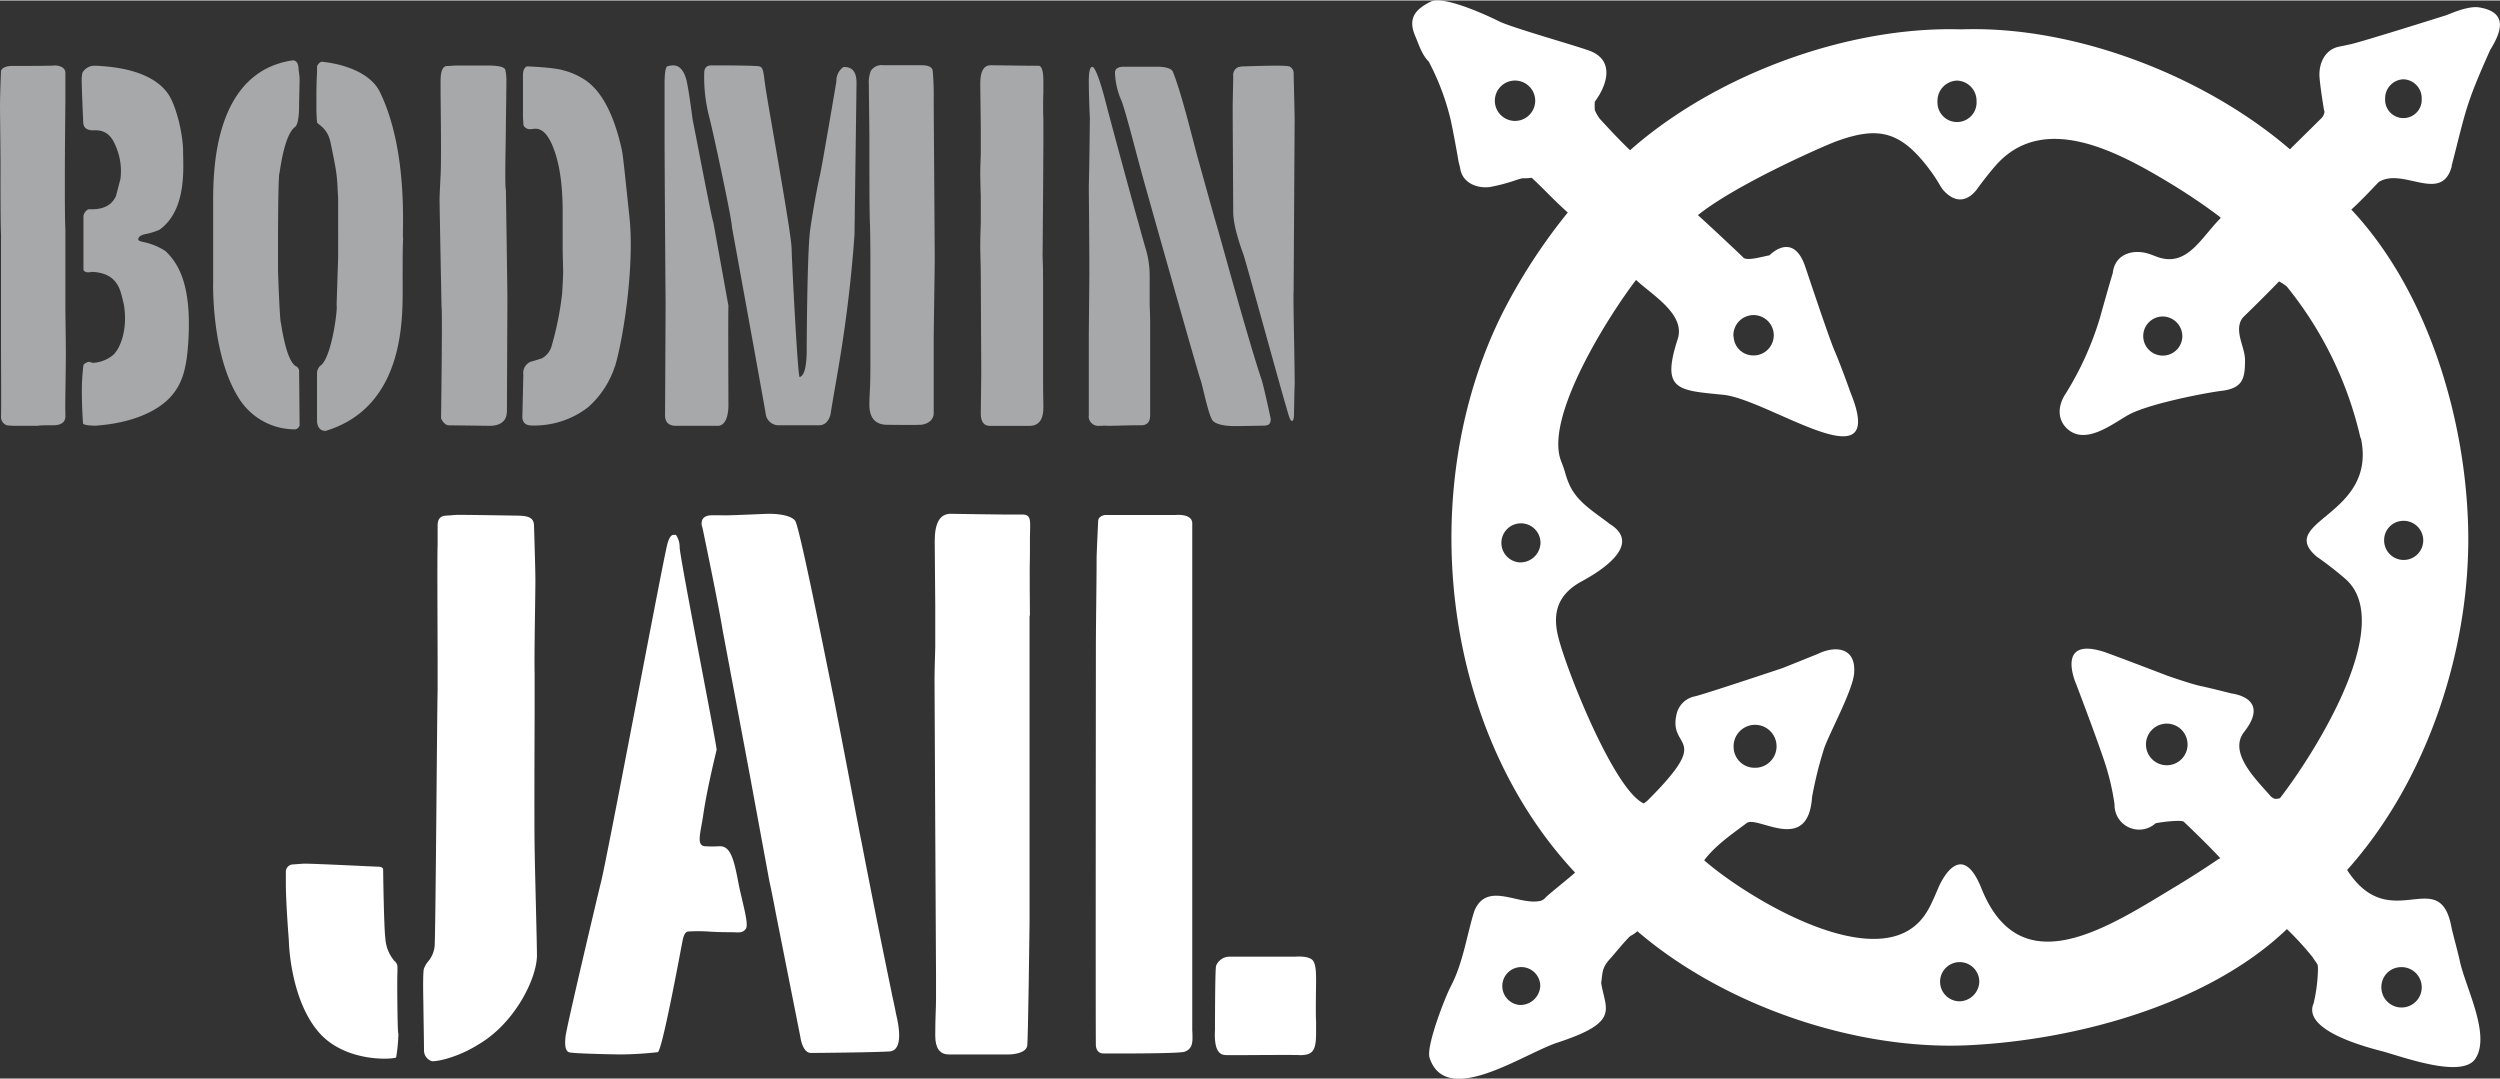
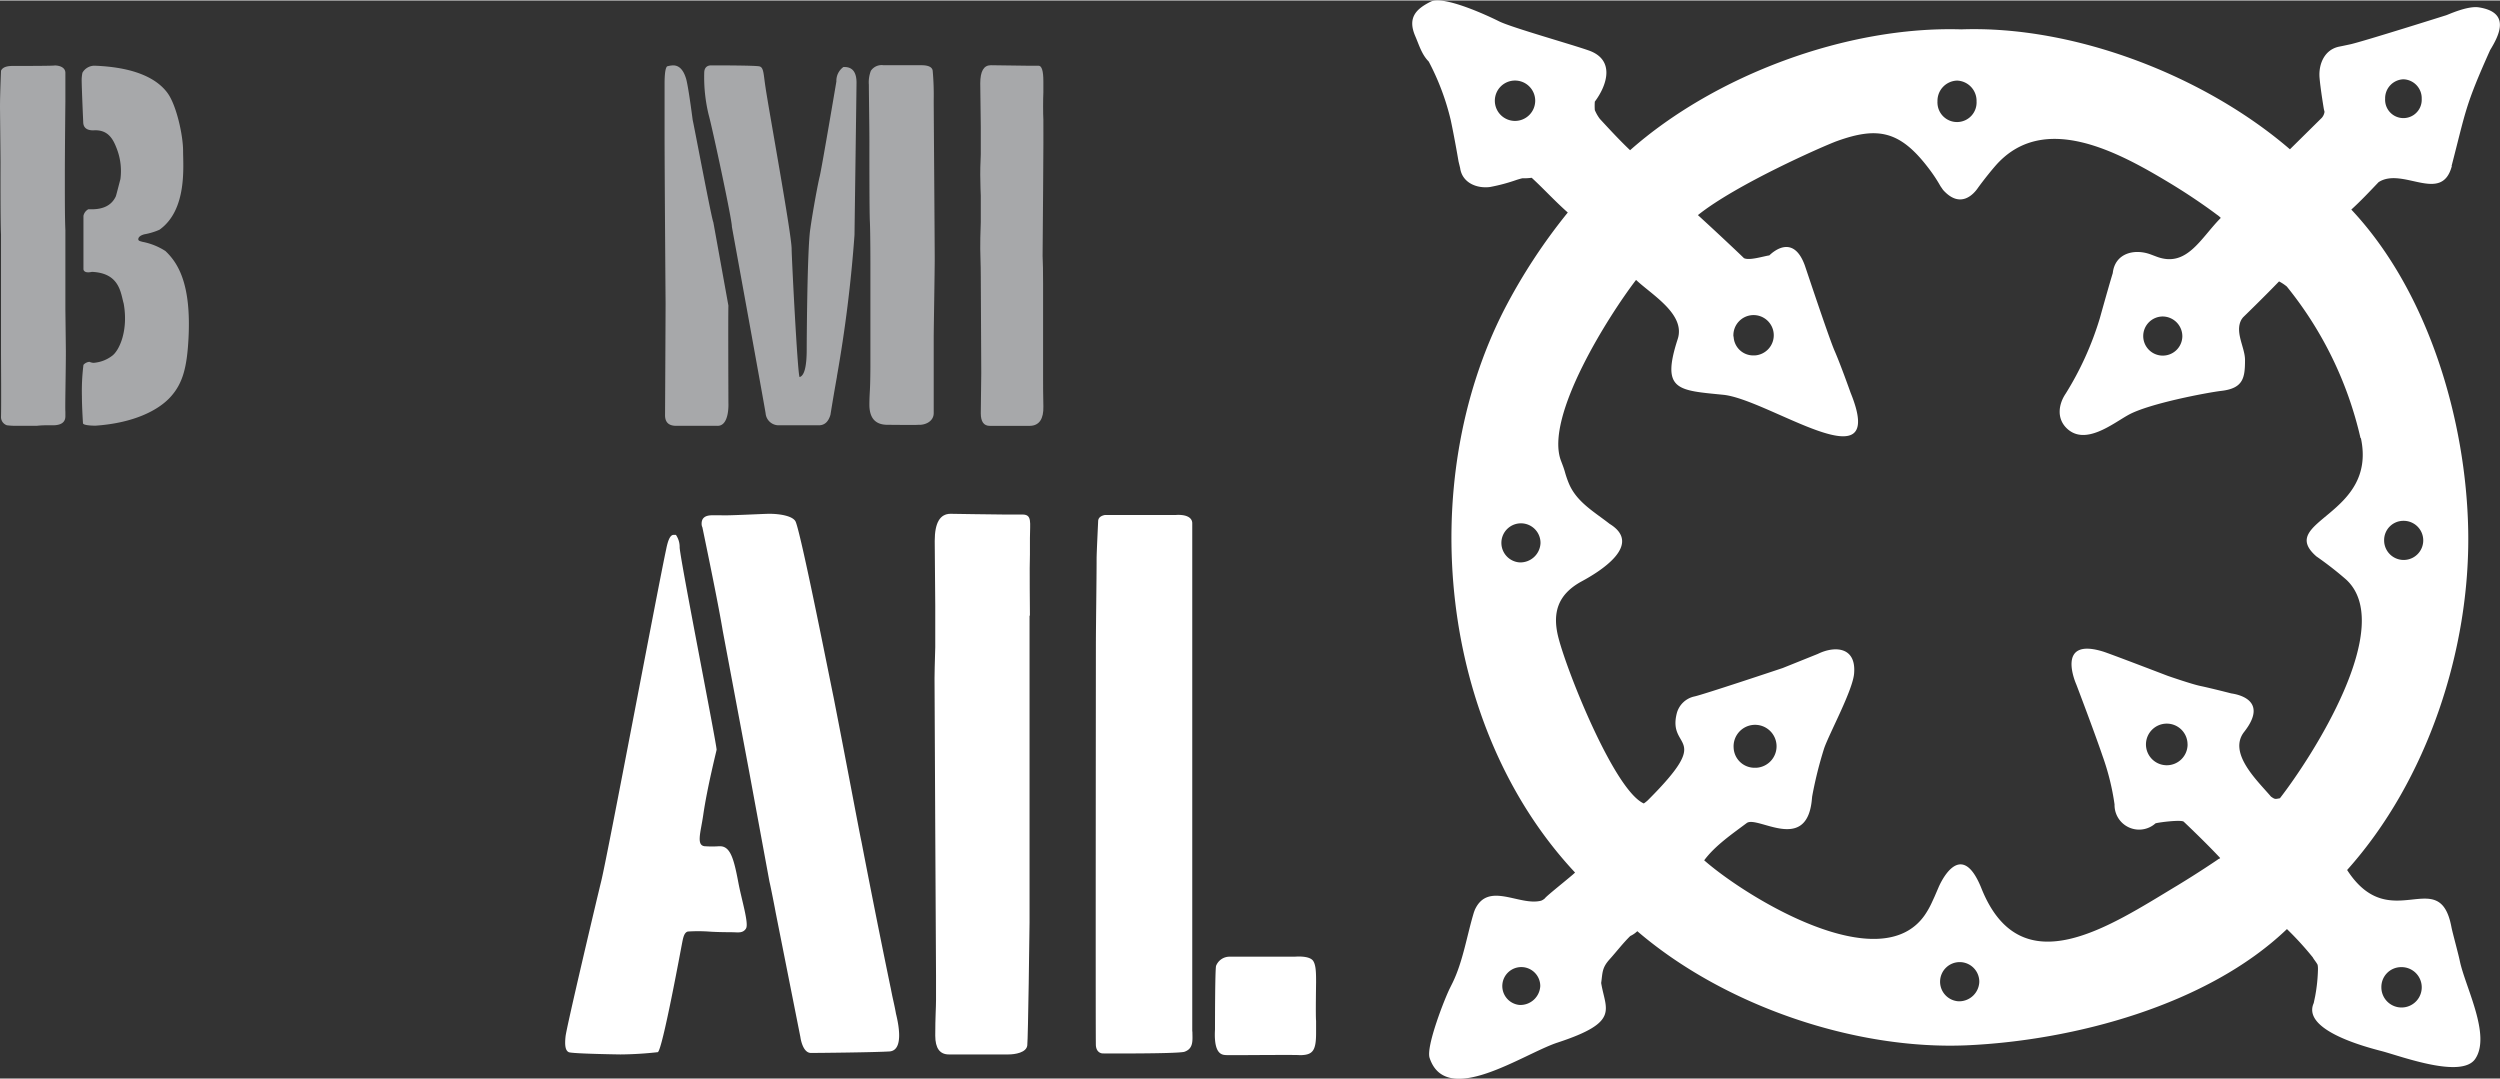
<svg xmlns="http://www.w3.org/2000/svg" width="519" height="224" viewBox="0 0 518.87 223.75">
  <rect x="0" y="0" width="518.87" height="223.75" fill="#333333" stroke="none" />
  <defs>
    <style>.cls-1{fill:#fff;}.cls-2{fill:#a7a8aa;}</style>
  </defs>
  <title>Bodmin Jail</title>
  <g id="Layer_2" data-name="Layer 2">
    <g id="Layer_1-2" data-name="Layer 1">
      <path class="cls-1" d="M452.94,69.78a4.06,4.06,0,1,1-4.05-4.19,4.11,4.11,0,0,1,4.05,4.17v0m-93.17,0a4.19,4.19,0,1,1,4.45,3.91H364a4.07,4.07,0,0,1-4.19-3.93m0,85.33a4.46,4.46,0,1,1,4.72,4.18h-.27a4.34,4.34,0,0,1-4.45-4.19m94.22-.66a4.32,4.32,0,1,1-4.33-4.31h0a4.31,4.31,0,0,1,4.32,4.3h0M490,90.83c3.45,16.14-17.69,17.17-9.24,24.55a71.86,71.86,0,0,1,6.11,4.75c10.65,9.59-7.16,37.06-13.68,45.45-1,.18-1,.26-1.86-.35-2.7-3.19-9-9-5.57-13.41,5.26-6.7-1.51-7.83-2.67-8-1-.26-4.52-1.15-6.39-1.54s-6.78-2.1-6.78-2.1c-1.18-.45-11.25-4.31-13.28-5-10.23-3.24-5.7,6.8-5.7,6.8s3.69,9.68,5.46,14.88a50.59,50.59,0,0,1,2.47,10,5.1,5.1,0,0,0,8.51,3.92c1-.25,5.15-.75,5.82-.36.39.36,4.75,4.5,7.59,7.56-.11.19-.34.16-.53.35-.65.44-4,2.71-8.33,5.34-14.07,8.45-32.48,21.06-40.68.63-4.45-11.14-8.93-.18-8.93-.18l-.8,1.86-.63,1.37a17.53,17.53,0,0,1-1.4,2.46c-9.26,13.36-37-3.65-45.79-11.35,2.28-3.07,5.81-5.47,8.82-7.73,2.18-1.63,12.24,6.23,13.49-4.52l.1-1a82.08,82.08,0,0,1,2.49-10c1.06-3.07,6-12.15,6.22-15.59.43-5.47-4-5.73-7.53-4L370,138.55c-1.45.49-16.39,5.47-18.27,5.89A4.83,4.83,0,0,0,348,148c-1.92,7.74,7.81,4.21-6,18a7.51,7.51,0,0,1-.83.66c-6-2.64-15.75-26.84-17.7-34.32-1.35-5.17-.21-9,4.7-11.72,3.73-2,13-7.64,5.89-12-3.19-2.5-6.84-4.52-8.45-8.39a19.91,19.91,0,0,1-.81-2.36c-.23-.82-.53-1.57-.81-2.31-3.5-9.12,10-30.3,15.57-37.56,3.27,3.09,10.31,7.11,8.65,12.26-3.48,10.72,0,10.64,9.44,11.58s34.41,19.17,26.44-.42c-.27-.76-2.14-6-3.31-8.67S375,56.19,374.59,55c-2.33-6.42-6.38-3.05-7.37-2.09-1.21.17-4.2,1.14-5.28.56-.48-.5-6.11-5.81-9.54-8.92,7.91-6.36,26.05-14.34,28.84-15.36,8.34-3,13-2.25,18.91,5.47a31.56,31.56,0,0,1,2.59,3.88l.53.77c3.7,4.15,6.52.66,7.24-.4,0,0,1.58-2.21,3.58-4.53,9.93-11.48,25.52-2.95,36.22,3.5,5.72,3.45,9.82,6.59,9.82,6.59a4.54,4.54,0,0,1,.79.66c-4.23,4.26-7.09,10.47-13.43,8l-1.2-.45c-3.42-1.22-7.34-.17-7.79,3.9-.31,1-1.19,4-2.69,9.39a65,65,0,0,1-7.07,15.61c-1.52,2.24-1.91,5.18.22,7.23,3.82,3.67,9.54-1,12.78-2.79,4.28-2.38,16.52-4.67,19.36-5,4.51-.54,4.85-2.74,4.85-6.41,0-2.6-2.17-5.76-.76-8.35a4.54,4.54,0,0,1,.36-.5s4.3-4.17,7.46-7.45a9,9,0,0,1,1.61,1.06,77.27,77.27,0,0,1,15.3,31.46M498.87,108a4.06,4.06,0,1,1-4.05,4.07V112a4,4,0,0,1,4.05-4m-92.38,99.72a4.07,4.07,0,1,1,4.31-4.06,4.19,4.19,0,0,1-4.31,4.06m-91.08-91.09a4.06,4.06,0,1,1,4.32-4,4.19,4.19,0,0,1-4.32,4m90.82-100a4.2,4.2,0,0,1,4,4.32,4.06,4.06,0,1,1-8.11.4,2.67,2.67,0,0,1,0-.4,4.2,4.2,0,0,1,4.06-4.32m92.12,184a4.19,4.19,0,1,1-4.05,4.33v-.14a4.11,4.11,0,0,1,4.05-4.19h0m-182.94,7.85a3.94,3.94,0,1,1,4.32-3.92,4.14,4.14,0,0,1-4.32,3.92M314.44,25a4.19,4.19,0,1,1,4.19-4.19A4.2,4.2,0,0,1,314.44,25h0m184.38-8.64a3.93,3.93,0,0,1,3.8,4.06,3.8,3.8,0,0,1-7.59.39,2.54,2.54,0,0,1,0-.39,3.94,3.94,0,0,1,3.79-4.06m10,18c3-11.54,2.76-12.36,8-24.06,2-3.26,4.2-7.85-2.35-8.87C512.09,1.06,508,3,507.69,3.07c0,0-16.7,5.27-19.76,6-1.23.27-2.38.5-2.38.5-3.1.59-4.37,3.63-4.13,6.48.2,2.39.89,6.49.89,6.49l.14.57a2.35,2.35,0,0,1-.57,1.25l-6.61,6.53C457.62,15.69,430.61,5.16,407.05,6c-23.71-.72-51.13,9.52-68.73,25.08-2.18-2.07-4.23-4.29-6.27-6.5A8.41,8.41,0,0,1,331,22.75,12.63,12.63,0,0,1,331,21c2.56-3.42,4.27-8.69-1.28-10.63-3.66-1.29-15.8-4.7-18.51-6-2.45-1.23-11.59-5.48-14.3-4.11-3,1.51-4.81,3.3-3.2,7.09.81,1.86,1.35,3.85,2.82,5.33a51.28,51.28,0,0,1,4.57,12.16c.85,4,1.62,8.59,1.62,8.59l.33,1.35c.41,3,3.35,4.29,6.17,3.94a36.89,36.89,0,0,0,5.57-1.49c.36-.11.77-.24,1.19-.33a11.24,11.24,0,0,0,1.92-.1c2.47,2.26,4.76,4.8,7.49,7.21a118.59,118.59,0,0,0-13.11,20C293.66,100.21,298.65,150.79,326.9,181c-.75.76-6,4.89-6.25,5.34a2.52,2.52,0,0,1-.79.5c-4.48,1.18-11-4.09-13.75,1.87l-.19.5c-1.45,4.76-2.27,10.23-4.45,14.68l-.56,1.13c-1.08,2.16-5,12.15-4.19,14.47,3.45,10.33,19.41-.85,26.51-3.19,13.08-4.29,10-6.75,9.09-12.38.3-2.1.13-3.11,1.74-4.9,1.44-1.6,2.76-3.34,4.3-4.85a5.41,5.41,0,0,0,1.46-1c18,15.44,45.16,24.72,68.51,23.68,21.89-1,49.7-8.21,66.32-24.12a65,65,0,0,1,5.37,5.88c.21.43.74,1,1,1.55a4.91,4.91,0,0,1,.07.86,34.34,34.34,0,0,1-.58,5.63l-.3,1.44c-2.53,5.61,10.7,9.09,14.22,10,4.22,1.14,16.44,5.7,19.28,1.61,3.38-4.9-2.08-15-3.19-20.39-.31-1.5-1.55-6-1.73-7-2.5-13.2-12.7,2-21.65-11.84,16.67-18.61,25.59-45.83,25.13-70.49-.42-22.73-8.2-49.48-24.26-66.58,2-1.82,3.81-3.75,5.66-5.69,5-3.24,13.12,4.63,15.21-3.37" />
-       <path class="cls-1" d="M82.69,214.37a35,35,0,0,1-.47,5c-.63.42-10.48,1.12-16-5.16-6.1-7-6.27-19.09-6.27-19.09q-.62-8.15-.62-11.9v-2.5a1.53,1.53,0,0,1,1.56-1.41l2.19-.16c2.4,0,14.82.63,15.34.63.73,0,1.1.21,1.1.63,0,0,.15,11.94.46,14.24a8,8,0,0,0,1.88,4.7,1.62,1.62,0,0,1,.63,1.4v1.1c-.1.62,0,12,.16,12.52m28.8-16.28c0,4.91-4.6,14.21-12.22,18.63-3.73,2.34-7.77,3.44-9.54,3.44A2.33,2.33,0,0,1,88,217.81c0-1.45-.13-8.62-.13-9.76,0,0-.17-6.41.13-7.14a5.28,5.28,0,0,1,.94-1.56,5.74,5.74,0,0,0,1.26-3c.21-1.56.52-50.65.63-53v-5.79c0-3.66-.11-22.9,0-24.57v-4.07c0-1.26.57-1.94,1.72-2,.31,0,2.13-.16,2.35-.16,3.13,0,12,.16,12,.16,2.39,0,3.87.21,3.93,2s.29,9.36.29,11.45c0,3.55-.26,15.08-.16,19.25v8.61c0,1-.1,21.44,0,27.7s.48,19.51.48,22.22" />
      <path class="cls-1" d="M213.68,127.67v63.69c0,1.36-.3,24-.47,25.51s-2.56,1.88-3.91,1.88H196.93q-2.82,0-2.82-3.91c0-3.91.16-5.69.16-7.36v-5.16s-.16-26.45-.16-30.21-.15-28.64-.15-31.45q0-1.41.15-6.42v-8.61L194,112.17c0-3.75,1.09-5.62,3.28-5.63.32,0,9,.15,11,.15h3.91c2.07,0,1.57,1.62,1.57,4.86V115c-.11,2,0,12.68,0,12.68" />
      <path class="cls-1" d="M273.15,211.71v2.6c0,3.76-.73,4.59-3.45,4.59-.31-.1-10.74,0-13.77,0h-1.25c-.63-.1-2.84.41-2.51-5.32,0-.72,0-12.27.22-13.21a3,3,0,0,1,2.81-1.91h13.54c.1,0,3.06-.29,3.82.9.59.91.59,2.62.59,4.5,0,0-.11,7.16,0,7.89M247.48,214c0,1.77.32,3.55-1.72,4.22-2.09.42-16.91.32-16.91.32s-1.27,0-1.4-1.63c-.08-1,0-81.16,0-82.42,0-5.11.15-14,.15-18.62,0-1.25.29-7,.32-7.82s.78-1.15,1.41-1.26H244c2.09-.15,3.45.46,3.45,1.72V214Z" />
      <path class="cls-1" d="M154.83,192.62c-.63,1-1.64.79-2.65.77s-3.08,0-5.17-.15a33.17,33.17,0,0,0-4.23,0c-.8.17-1,1.35-1.19,2.29s-4.13,22.44-5.07,22.75a74.64,74.64,0,0,1-7.76.47s-10-.14-10.71-.47-.87-1.4-.67-3.28,6.26-27.55,7.41-32.25c1.35-5.53,11.8-61.12,13.47-68.84.36-1.82.82-3,1.55-3h.47a4.42,4.42,0,0,1,.78,2.66c.32,3.55,7.67,40.69,7.67,41.94,0,.13-1.95,7.81-2.78,13.57-.53,3.71-1.6,6.52.59,6.47a19,19,0,0,0,2.5,0h.63c2,.2,2.69,2.83,3.6,7.66.64,3.38,2.2,8.41,1.56,9.4M186,210.46c.42,1.77,1.69,7.48-1.41,7.67s-14.5.31-16.28.31-2.19-3.29-2.19-3.29l-5.16-26c0-.1-1-5.22-1.26-6.26L155.48,160,150,130.8q-.93-5.64-4.22-21.45a1.61,1.61,0,0,1-.16-.78c0-1.15.73-1.72,2.19-1.72h1.88c1.25.1,8.87-.31,10-.31,2.09,0,5,.43,5.48,1.72,1.31,3.42,7.31,33.91,7.83,36.31,2.82,14.39,5.48,28.69,5.79,30q2.51,13,5,25.19c2.5,12.19.78,3.65,1.09,5.32s.78,3.45,1.1,5.33" />
    </g>
    <g id="Layer_2-2" data-name="Layer 2">
      <path class="cls-2" d="M13.67,72.84c0,4-.18,11.75-.1,12.52v.94c0,1.25-.88,1.87-2.61,1.87H9.81a17.85,17.85,0,0,0-2.19.11H3.44a14.81,14.81,0,0,1-2-.11A1.79,1.79,0,0,1,.21,86.4c.07-2,0-12.83,0-12.83v-25c-.14-2.92-.1-14.19-.1-15S0,22.58,0,22c0-1.47.07-3.93.21-7.41q.42-1,2.4-1c2,0,8.49,0,8.76-.1.91,0,2.2.35,2.2,1.55v5.86s-.11,10.26-.11,15.55c0,5.07,0,8.83.11,11.26V64.18s.1,8.1.1,8.66M39.13,70c-.31,6-1.13,9.43-3.76,12.31s-7.84,5.41-15.54,5.94c-1,0-2.61-.1-2.61-.52,0,0-.22-3.43-.22-5.61a44,44,0,0,1,.32-6.49A1.85,1.85,0,0,1,18.57,75a2.47,2.47,0,0,0,.84.21,7.24,7.24,0,0,0,3.86-1.46c1.51-1.11,3.4-5.27,2.4-10.85-.63-2.15-.79-6.32-6.58-6.57-1.89.41-1.77-.63-1.77-.63v-11a2,2,0,0,1,1-1.36h.73q3.76,0,5-2.71c.07-.21.38-1.39.94-3.55a12.83,12.83,0,0,0-.73-6.26c-.76-2-1.8-4.09-4.9-3.86-1.39,0-2.09-.59-2.09-1.77,0,0-.32-7.17-.32-8.77A7.53,7.53,0,0,1,17.11,15a2.87,2.87,0,0,1,2.5-1.46c9.17.34,13.26,3.1,15.14,5.64S38,28,38,31.21s.88,12.27-4.91,16.38a13.68,13.68,0,0,1-3.12.94c-.77.21-1.19.52-1.26.94s.35.48.84.62A13.5,13.5,0,0,1,34.33,52c2.72,2.56,5.35,7,4.8,18" />
-       <path class="cls-2" d="M62.18,88.28c-.28.48-.59.73-.94.73a13.67,13.67,0,0,1-11.37-6c-6.11-9.07-5.63-24.62-5.63-24.62V42.06c0-6.4,0-27.17,16.48-29.63.84,0,1.25.66,1.25,2a13,13,0,0,1,.21,1.77c0,1.12-.1,4.84-.1,5.33,0,2.85-.31,4.45-.94,4.79q-2,1.68-3.13,9.5C57.73,36.08,57.7,49,57.7,49v7s.34,10.53.62,11q1.16,7.51,3,8.87A1.14,1.14,0,0,1,62.08,77s.1,10.46.1,11.37m21.5-39c-.14,1.45-.11,7.55-.11,10.55,0,6.74.11,24.54-16,29.42-1,0-1.64-.63-1.77-1.88V77.53a2.25,2.25,0,0,1,.62-1.67c2.41-1.44,3.72-12.06,3.44-12.62l.32-10V41.12c0-.35-.11-1.81-.11-1.88a31.06,31.06,0,0,0-.52-5c-.28-1.53-.59-3.09-.94-4.69-.59-3.18-2.81-3.86-2.81-4.28,0,0-.12-1.2-.13-2.77v-3c0-2.49.13-4.31.13-4.79v-1a1.54,1.54,0,0,1,.93-1c3.62.34,10,1.87,12.15,6.35,5.79,12,4.62,28.17,4.76,30.26" />
-       <path class="cls-2" d="M105.17,85.57c0,.83-.42,2.6-3.34,2.71L93,88.17c-1-.21-1.46-1.46-1.46-1.46s.31-22.46.1-23c0,0-.41-21-.41-22.54q0-.62.21-4.8c.2-2.85,0-16.31,0-17.63v-2c0-2.09.45-3.13,1.35-3.13.28,0,1.74-.11,1.88-.11h6.47c2.43,0,3.69.32,3.76,1a10.33,10.33,0,0,1,.2,2.29c0,2.16-.1,8.45-.1,8.45,0,3.62-.28,13.32,0,14.09,0,0,.31,20.93.31,22.74,0,.35-.1,22.15-.1,23.48M127.6,76a19.23,19.23,0,0,1-5.6,8.47,18.23,18.23,0,0,1-11.17,3.75h-.42c-1.32,0-2-.62-2-1.87,0,.48.21-8.59.21-8.66A2.54,2.54,0,0,1,110.08,75c.77-.21,1.57-.45,2.4-.73a4.21,4.21,0,0,0,2-2.51,66.54,66.54,0,0,0,2.2-11c.13-2.37.2-3.83.2-4.38s-.1-4.21-.1-4.49V43.83q0-8-1.78-12.83-1.56-4.38-3.85-4.38c-.21,0-1,.1-1.05.1a1.49,1.49,0,0,1-1.46-.83c0-.21-.1-1.64-.1-1.78V15.56c0-1,.28-1.67.83-1.88.21,0,5.67.21,7.62.84A14.3,14.3,0,0,1,120.61,16q5.83,3.14,8.45,15c.28,1.25.86,7.22,1.58,13.94,1.09,10.22-1.3,25.39-3,31" />
      <path class="cls-2" d="M151.18,63.34c-.07,2.44,0,18.4,0,20.14,0,.09.28,5-2.4,4.8h-8.45c-1.53,0-2.3-.73-2.3-2.19,0,0,.11-20.69.11-23.27,0,0-.21-27.2-.21-35.06V17.33c0-2.08.17-3.3.52-3.65a5.36,5.36,0,0,1,1.25-.21c1.26,0,2.16.94,2.71,2.82.28,1,.74,3.82,1.36,8.55.14.42,3.93,20.56,4.28,21.18Zm22.53,14.71q-.72,4-1.35,7.93-.63,2.19-2.4,2.19h-8.24a2.71,2.71,0,0,1-2.82-2.5c-.49-3-7-38.71-7-38.71.07-1.32-4.17-21-4.8-23.16a33.15,33.15,0,0,1-.94-8.76c0-1,.49-1.57,1.46-1.57,1.25,0,9.09,0,10,.21s.84,1.63,1.25,4.28c.76,5.14,5.43,30.6,5.43,33.59,0,1.6,1.25,26.4,1.66,26.61q1.47-.42,1.47-5.74c0-1.32.1-20.38.72-24.83.56-4,1.64-9.78,2-11.17.48-2.08,3.44-19.61,3.44-19.61a3.52,3.52,0,0,1,1.46-3h.21c1.67,0,2.51,1.08,2.51,3.24,0,1.11-.42,31.26-.42,31.61a285.46,285.46,0,0,1-3.66,29.42M194,53.67c0,2.71-.21,14.33-.21,16.48v15.5c0,1.69-1.72,2.52-3.23,2.42-.21.07-6,0-6.37,0q-3.75,0-3.75-4.17c0-.28,0-1.26.1-2.92s.11-5,.11-5V54.89s0-6.75-.11-9-.1-13.7-.1-17.11c0-2.37-.11-9.6-.11-11.27a6.62,6.62,0,0,1,.42-2.92,2.69,2.69,0,0,1,2.61-1.15h7.51c.63,0,2.55-.08,2.71,1.15a57.36,57.36,0,0,1,.21,6.15c0,2.16.21,29.6.21,32.87" />
      <path class="cls-2" d="M216.39,53c.07,1.39.1,3.3.1,5.74V78.37c0,1,0,3.79.06,5.92.06,2.48-.8,4-2.88,4h-8.24c-1.25,0-1.87-.87-1.87-2.61,0,0,.1-7.58.1-8.35,0,0-.1-17.63-.1-20.13s-.11-4.38-.11-5.64,0-3.09.11-5.53V40.49s-.11-2.4-.11-4.27c0-.63,0-2.06.11-4.28V26.2l-.11-9c0-2.51.73-3.76,2.19-3.76.21,0,6,.1,7.3.1h2.61c.67,0,1,1.08,1,3.24v2.29c-.07,1.33-.07,4.59,0,5.64S216.39,53,216.39,53" />
-       <path class="cls-2" d="M238.71,86.09c0,1.39-.62,2.08-1.88,2.08h-1.45c-1.12,0-4.28.11-5.33.11a8.9,8.9,0,0,0-1.46,0h-.41a2,2,0,0,1-2.2-1.64,1.69,1.69,0,0,1,0-.55V70c0-2,.11-11.62.11-13.35V55.41c0-5.07-.11-15.82-.11-16.79.08-2.65.14-7.38.22-14.19,0,0-.22-4.32-.22-7.73,0-1.94.25-2.92.74-2.92s1.56,2.51,2.81,7.52c1.19,4.59,6.37,23.68,6.78,24.93.42,1.6.88,3.24,1.36,4.91a19.31,19.31,0,0,1,.94,5.94v6s.1,2.47.1,3.44Zm25,1c0,.77-.45,1.15-1.35,1.15,0,0-4.77.1-5.95.1-2.29,0-3.82-.35-4.59-1-1-.84-2.29-7.93-2.71-8.76-1-3.13-10.92-38.3-11.9-41.84-1.73-6.26-3.58-13.74-4.48-16A15.82,15.82,0,0,1,231.41,15c0-.83.63-1.25,1.88-1.25h6.78c1.88,0,3,.35,3.34,1,1.9,4.71,4.17,14.3,5.22,18.05,1.32,4.73,3,10.85,3.86,13.78.42,1.25,6.43,23.43,9.28,31.92.28.56,2,8.25,2,8.66m4.91-7c-.07,2.92-.11,5.53-.11,5.53,0,1-.13,1.57-.41,1.57s-.46-.42-.73-1.26c-2.09-7-9.18-33.11-9.4-33.38q-2.08-5.74-2.08-8.77c0-1-.11-19.44-.11-21.6,0-1,.11-5.8.11-6.57a1.77,1.77,0,0,1,1.15-1.88,1.84,1.84,0,0,0,.52-.1c.28,0,9.24-.37,10,0a1.53,1.53,0,0,1,.87,1.56s.21,8.32.21,9.5l-.21,35.47c-.14,1.25.28,17,.21,19.93" />
    </g>
  </g>
</svg>